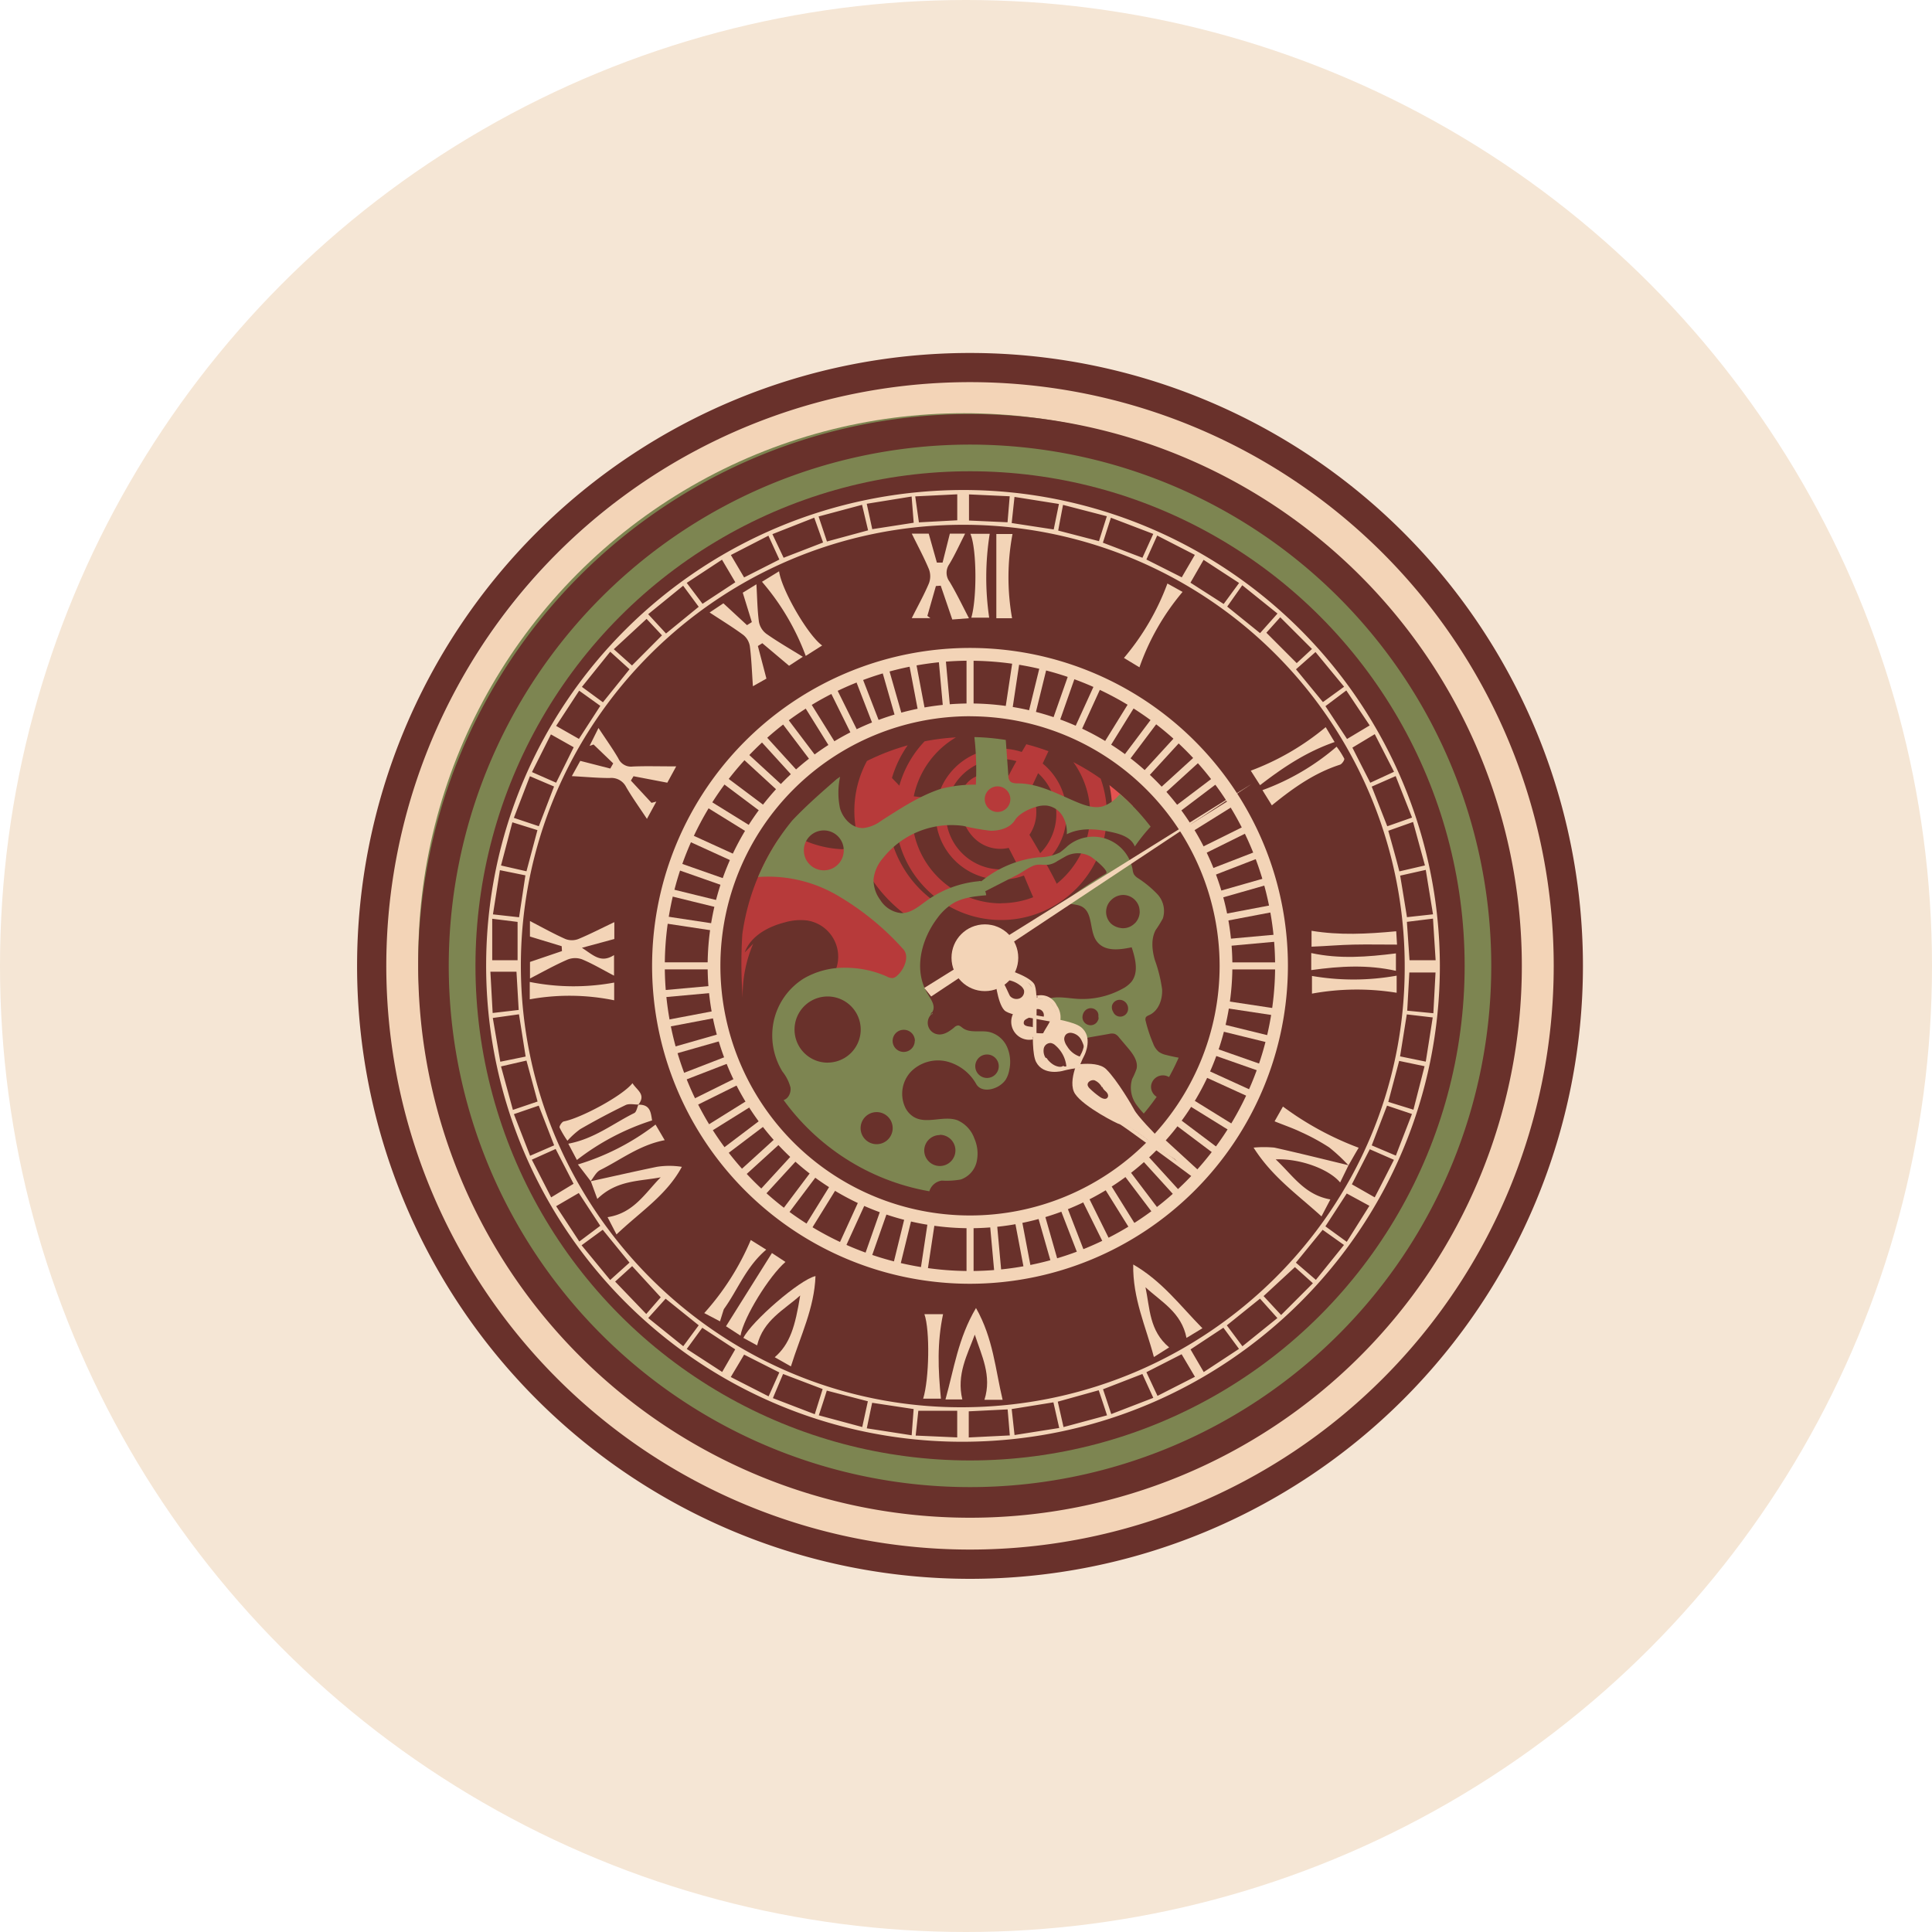
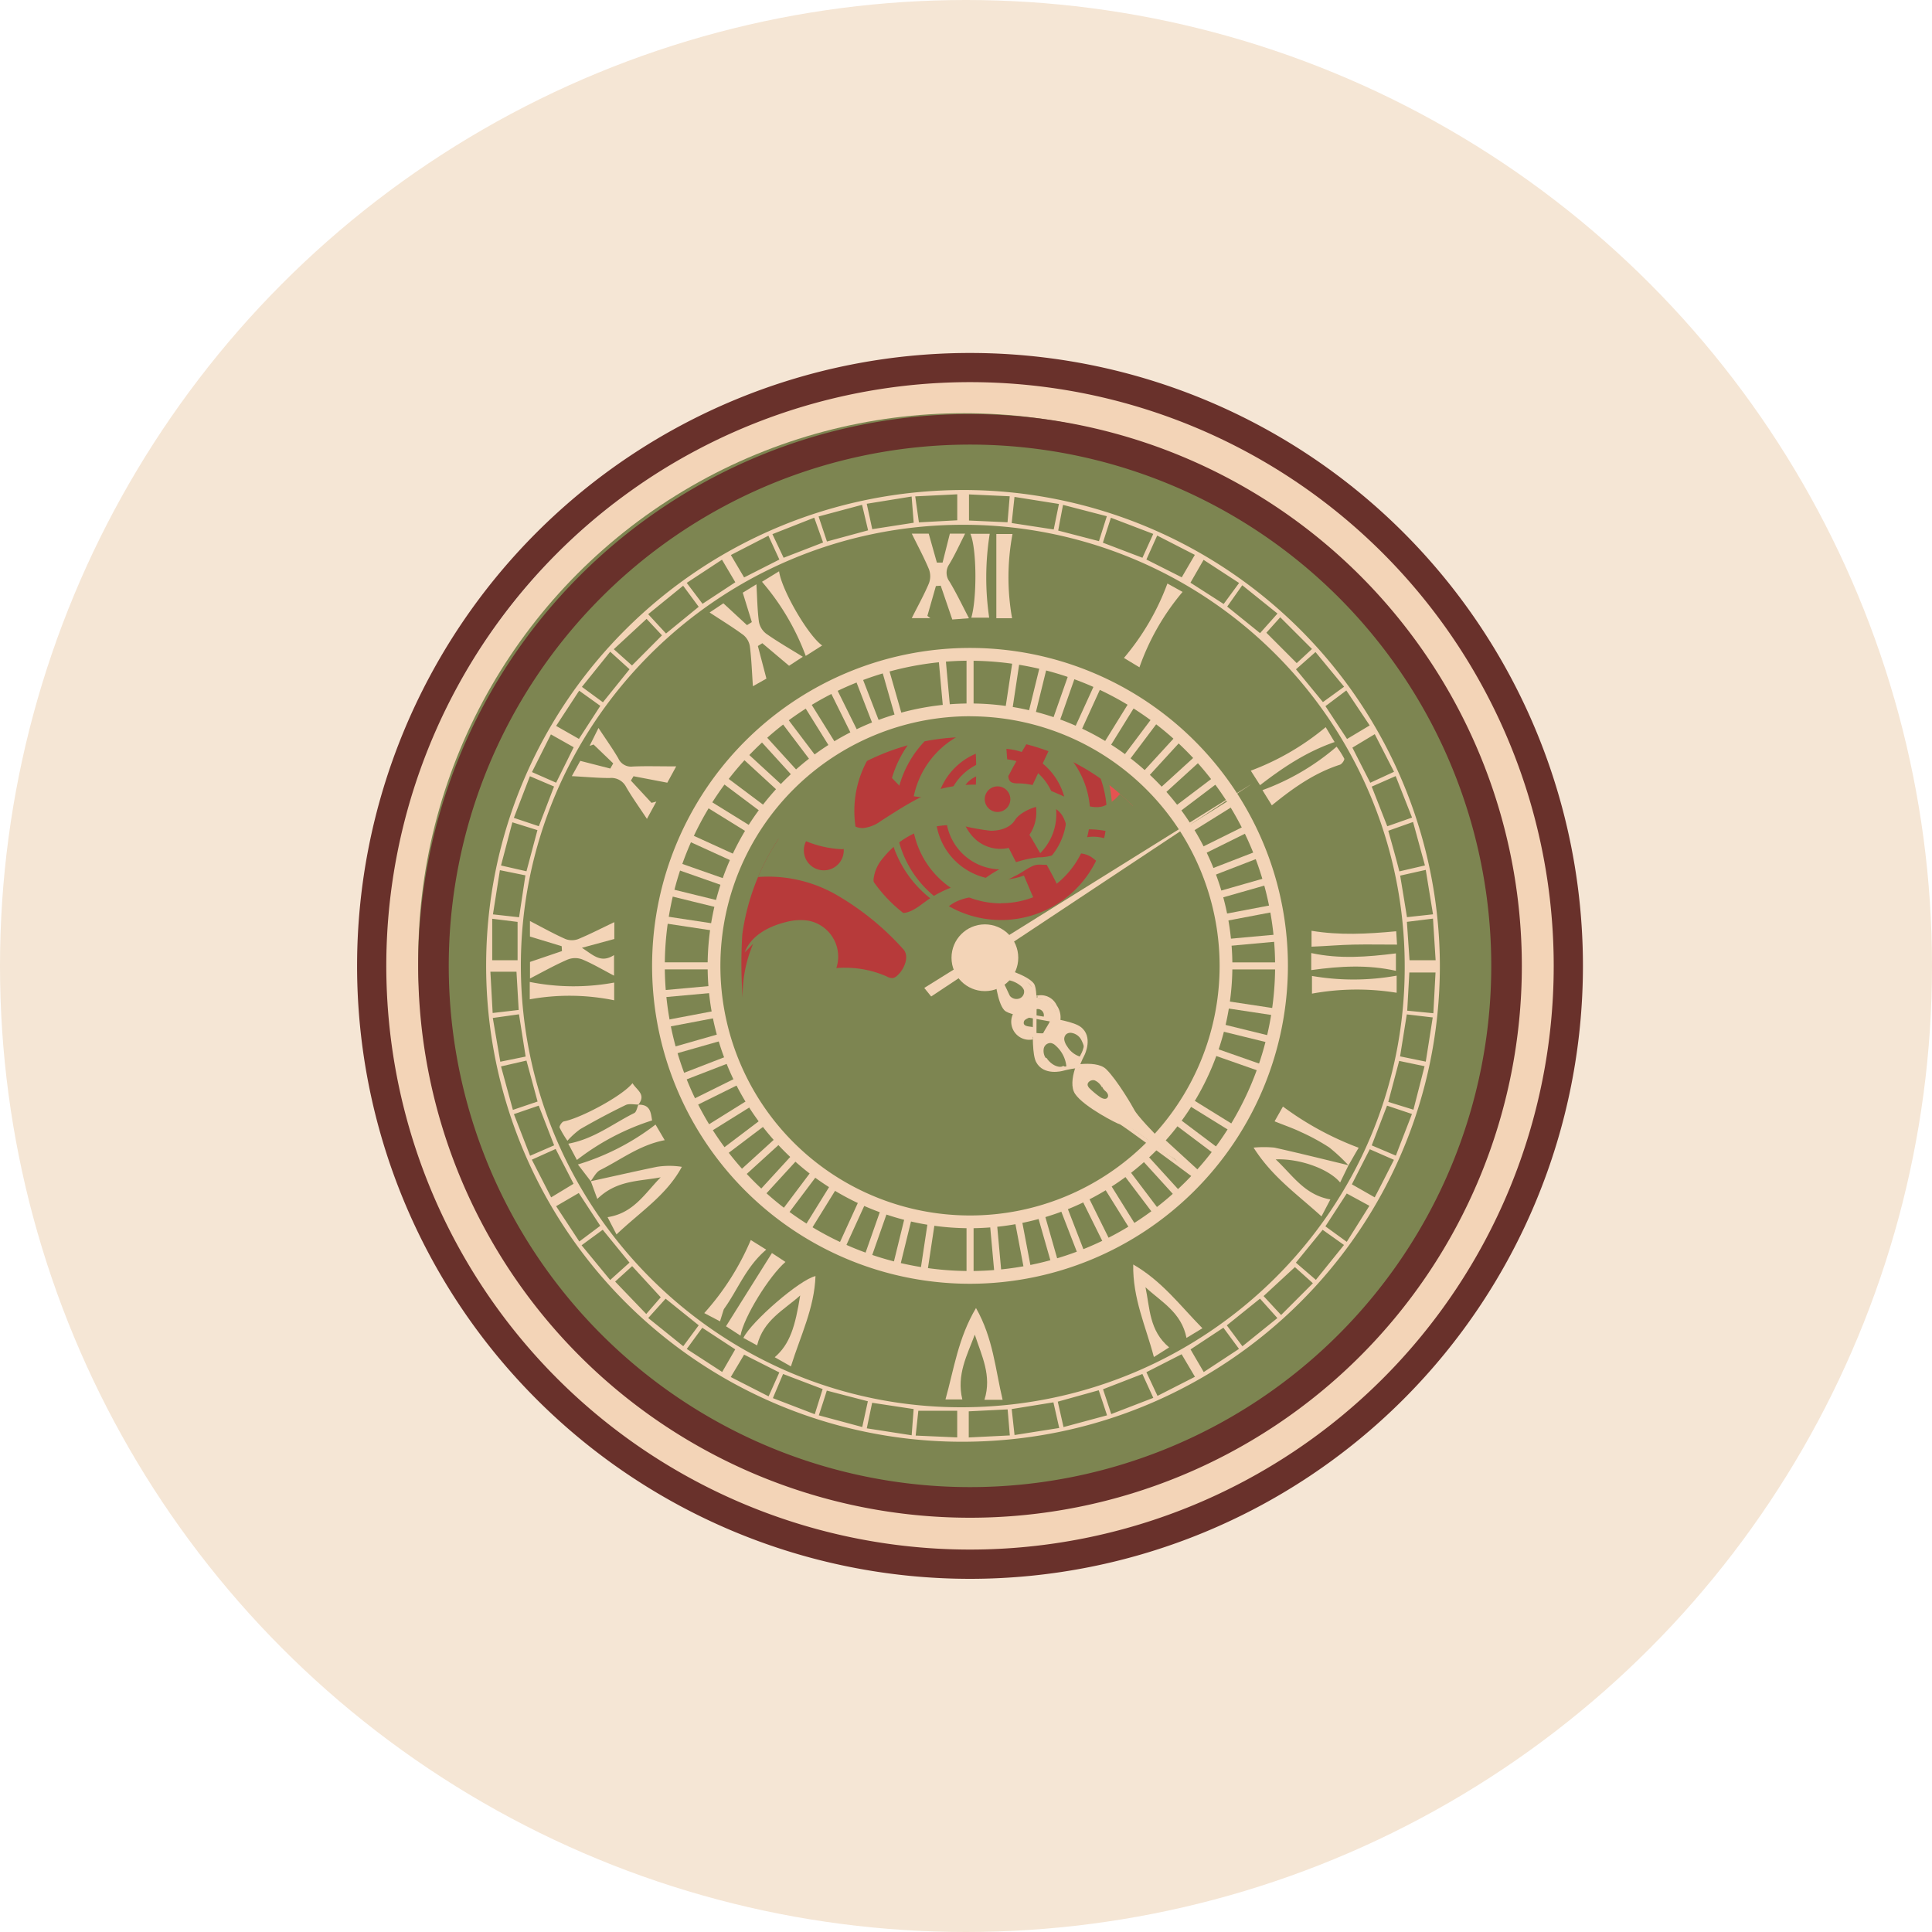
<svg xmlns="http://www.w3.org/2000/svg" viewBox="0 0 400 400">
  <defs>
    <style>.cls-1{fill:none;}.cls-2{fill:#f5e6d5;}.cls-3{fill:#b67038;}.cls-4{fill:#f3d4b7;}.cls-5{fill:#7d8551;}.cls-6{fill:#69312b;}.cls-7{clip-path:url(#clip-path);}.cls-8{fill:#b73a3a;}.cls-9{fill:#e55351;}</style>
    <clipPath id="clip-path">
      <circle class="cls-1" cx="200.62" cy="199.97" r="47.38" />
    </clipPath>
  </defs>
  <g id="Слой_2" data-name="Слой 2">
    <circle class="cls-2" cx="200" cy="200" r="200" />
    <path class="cls-3" d="M153.33,98.69l-5.75-11.36a197.08,197.08,0,0,1,59.48-8.5l-.32,9.41,5.77,0,1.86-7.87a2.48,2.48,0,0,1,3.51-2.25l15.33,2.51A3.92,3.92,0,0,1,236,82a3.87,3.87,0,0,1,.24,2.67L235,93c-21.94-.44-44.24-9.81-65.22-3.39-13.95,4.27-25.15,15-39,19.55-1.69-1.81-3.45-3.78-3.82-6.23s1.4-5.37,3.87-5.18a20.67,20.67,0,0,0,9.48,9.69" />
    <circle class="cls-4" cx="202.42" cy="201.38" r="122.92" />
    <path class="cls-4" d="M77.74,221.21c.2,1.59.63,3.46,2.11,4.08s3.32-.55,5-1.15a7.26,7.26,0,0,1,7,1.2,7.89,7.89,0,0,1,1.45,9.9,9.06,9.06,0,0,1-9.5,3.79,6.11,6.11,0,0,0,2.14,5.43,28.59,28.59,0,0,1,10.73-5.56,130.83,130.83,0,0,0,13.16,23,62.58,62.58,0,0,0-11,10.19l34,31.43a27.35,27.35,0,0,1,3.69-10.19c-17.62-20.12-35.77-41.2-42.74-67-3-11.23-3.29-22.66-4.6-34.12-1,2.84-.63,6-3.22,7.91-1.68,1.21-4.2.34-5.92,1.31C74.44,204.57,77.08,215.72,77.74,221.21Z" />
    <path class="cls-4" d="M153.33,98.69l-5.75-11.36a197.08,197.08,0,0,1,59.48-8.5l-.32,9.41,5.77,0,1.86-7.87a2.48,2.48,0,0,1,3.51-2.25l15.33,2.51A3.92,3.92,0,0,1,236,82a3.87,3.87,0,0,1,.24,2.67L235,93c-21.94-.44-44.24-9.81-65.22-3.39-13.95,4.27-25.15,15-39,19.55-1.69-1.81-3.45-3.78-3.82-6.23s1.4-5.37,3.87-5.18a20.67,20.67,0,0,0,9.48,9.69" />
    <path class="cls-4" d="M270.43,300.46,265.67,294a2.3,2.3,0,0,1,.59-3.94l8.83-6.46a2.78,2.78,0,0,1,1.62-.7c.91.05,1.49.95,1.92,1.74l4.17,7.69a17.22,17.22,0,0,0,6.71-6.83l-8-9,7.49-6.63q3.18,5.42,6,11a184.81,184.81,0,0,0,23.64-45.49l-10.35-5a23.72,23.72,0,0,0,2.46-9.21l10.43,3.39a388.07,388.07,0,0,0,2.65-39.45l-11.69.67A81.33,81.33,0,0,1,308,170.21l8.29.51a4.42,4.42,0,0,0,3.21-.63c1.48-1.28.46-4-1.35-4.72s-3.87-.19-5.73.42-3.87,1.26-5.74.68l-1.88-6.31L314,158c1.18-.27,2.52-.52,3.54.14a4.29,4.29,0,0,1,1.5,2.3c2.94,8.14,2.84,17,3.76,25.61.8,7.51,2.41,14.95,2.48,22.5.08,8.72-1.9,17.32-4.31,25.69-5.38,18.74-13.38,37.48-27.82,50.58-11.46,10.4-26.13,16.48-38.87,25.27l-4.65-8.59,6-4.39,6,11.09" />
    <circle class="cls-5" cx="199.6" cy="198.56" r="113.01" />
    <path class="cls-6" d="M200.84,73.08A126.9,126.9,0,1,0,327.73,200,126.89,126.89,0,0,0,200.84,73.08Zm0,247.74A120.85,120.85,0,1,1,321.68,200,120.84,120.84,0,0,1,200.84,320.82Z" />
    <path class="cls-6" d="M200.84,85.73A114.25,114.25,0,1,0,315.08,200,114.25,114.25,0,0,0,200.84,85.73Zm0,222.16A107.92,107.92,0,1,1,308.75,200,107.91,107.91,0,0,1,200.84,307.89Z" />
-     <circle class="cls-6" cx="200.84" cy="199.97" r="102.4" />
    <path class="cls-4" d="M200.84,265.79A65.82,65.82,0,1,1,266.65,200,65.9,65.9,0,0,1,200.84,265.79Zm0-129A63.18,63.18,0,1,0,264,200,63.25,63.25,0,0,0,200.84,136.8Z" />
    <path class="cls-4" d="M200.84,254.29A54.32,54.32,0,1,1,255.15,200,54.38,54.38,0,0,1,200.84,254.29Zm0-106A51.68,51.68,0,1,0,252.51,200,51.73,51.73,0,0,0,200.84,148.3Z" />
    <path class="cls-4" d="M298.11,199.92c0,54.49-44.15,98.54-98.88,98.58a98.54,98.54,0,0,1-98.58-98.58c0-54.49,44.23-98.5,99-98.47A98.69,98.69,0,0,1,298.11,199.92Zm-98.87,91.44c50.63-.14,91.63-40.94,91.59-91.13a91.39,91.39,0,0,0-91.6-91.58c-50.61.12-91.57,41.18-91.39,91.59S149.13,291.5,199.24,291.36Zm10.22.37.59,5.38,9.25-1.46-1.2-5.31Zm-78.58-29.59-3.52,3.2,6.44,6.71,3-3.46Zm156.55-34,5.21,1.61c.8-3.15,1.54-6,2.3-9l-5.26-1.1Zm-26.56,40.73L254,274.4l3.23,4.33,7.24-5.84ZM284,237.14l5,2.12c1.14-3,2.2-5.68,3.33-8.62l-5.16-1.73Zm0-74.28,3.22,8.21,5.13-1.8-3.39-8.59Zm12.69,26.44c-.53-3.23-1-6.11-1.5-9.2l-5.3,1.19c.5,3,.94,5.69,1.41,8.6ZM268.3,261.42l4.14,3.56,5.82-7.22-4.42-3.14ZM238.77,110.54,230,107.19l-1.66,5.17,8.19,3.12Zm-101.71,21-3.19-3.41-6.79,6.28,3.77,3.37Zm127.43-4.51-7.29-5.86-3.12,4.42,6.8,5.49Zm-35.29,166c-.65-2-1.18-3.58-1.72-5.19L219,290.2l1.19,5.26Zm-59.68,0,9,2.42,1.16-5.33-8.5-2.21C170.62,289.7,170.14,291.18,169.52,293.05Zm98.8-154.46,5.58,6.79,4.38-3.18L272.36,135ZM108.83,218.75,107.45,210l-5.42.76,1.55,9.06Zm5.9,18.38-3.19-8.22-5.14,1.76c1.16,3,2.23,5.72,3.35,8.62Zm113.64,50.5c.58,1.74,1.1,3.32,1.7,5.14l8.71-3.36c-.81-1.77-1.52-3.31-2.26-4.94Zm-83.71-162-3.22-4.36-7.24,5.89,3.69,4Zm44.5,166.1-8.59-1.3c-.38,1.79-.71,3.36-1.11,5.29l9.29,1.44ZM109,180.39l2.27-8.52-5.19-1.62-2.35,8.94Zm35.66,94-6.85-5.51-3.6,4,7.25,5.84Zm-35.88-93.16-5.28-1.07-1.44,9.15,5.41.6Zm11.63,76.59,5.92,7.19,4-3.6-5.54-6.8Zm50.8-145.71,8.52-2.31-1.25-5.28-9,2.41Zm46.95-2.49,1.08-5.28-9.2-1.46-.58,5.41ZM111.3,228.06,109,219.58l-5.27,1.21,2.46,9Zm178.42-47.65,5.3-1.23-2.46-9L287.43,172C288.23,174.89,289,177.55,289.72,180.41ZM170.41,112.32l-1.83-5.14-8.66,3.41,2.32,4.89ZM124.83,145.4l5.51-6.84-4-3.63-5.86,7.28Zm104.33-38.52-9.07-2.35c-.38,2-.69,3.6-1,5.32l8.44,2.19C228.08,110.27,228.57,108.74,229.16,106.88Zm-117.6,64.18,3.15-8.22-5-2.13-3.32,8.62ZM168.69,292.8l1.63-5.21-8.19-3.12c-.73,1.71-1.38,3.25-2.11,5Zm20.05-190-9.29,1.5c.42,1.92.76,3.49,1.14,5.26l8.58-1.33Zm106.45,117c.5-3.15.95-6,1.44-9.15l-5.37-.63c-.48,3-.91,5.72-1.39,8.69Zm-23.37,45.88-3.72-3.34-6.49,6,3.63,3.92ZM262.19,131l6.28,6.29c.77-.71,1.91-1.76,3.16-2.93l-6.57-6.56Zm-72.7-28.23c.3,2.16.53,3.74.76,5.38l7.94-.43v-5.38Zm47.86,13.07,7.32,3.69c.93-1.61,1.75-3,2.71-4.65l-7.8-4ZM288.6,240.13l-5-2.19c-1.26,2.45-2.44,4.78-3.71,7.26l4.73,2.7C286,245.27,287.21,242.86,288.6,240.13ZM280,154.79c1.26,2.49,2.44,4.8,3.7,7.27l4.92-2.27L284.63,152ZM198.18,297.6v-5.51h-8.05c-.17,1.61-.34,3.19-.55,5.13ZM119.83,247l-4.69,2.73,4.8,7.31,4.34-3.25Zm88.79,44.8-8.05.4v5.41l8.5-.42C208.91,295.2,208.78,293.66,208.62,291.81ZM256.54,120.7l-7.35-4.79-2.72,4.73,6.88,4.41Zm-7.32,163.37,7.3-4.8-3.23-4.38-6.8,4.49C247.42,281,248.25,282.39,249.22,284.07Zm-97-4.7-6.82-4.47c-1.07,1.45-2.06,2.81-3.21,4.39l7.33,4.76ZM278.89,153l4.69-2.81-4.84-7.24-4.32,3.25Zm-.06,104.11,4.69-7.46-4.69-2.55c-1.54,2.37-2.95,4.55-4.42,6.8ZM154.06,119.55l7.3-3.7-2.27-4.94-7.77,4Zm-1.82,1-2.76-4.67-7.3,4.8,3.27,4.33Zm95.16,164.5-2.76-4.67-7.29,3.72c.81,1.73,1.52,3.25,2.3,4.9Zm-133.34-133-3.92,7.8,5,2.2c1.29-2.6,2.44-4.91,3.64-7.34Zm94.54-43.92.45-5.38-8.43-.39v5.41ZM119.91,143l-4.77,7.29,4.72,2.69,4.43-6.84Zm-18,47.22v8.59h5.25v-7.94Zm194.85,19.56c.17-3.12.31-5.79.45-8.44h-5.42c-.15,2.74-.29,5.25-.44,7.91ZM151.3,285.1l7.83,4c.79-1.75,1.47-3.28,2.22-4.95l-7.29-3.69C153.16,282,152.34,283.35,151.3,285.1Zm-43.91-76-.46-7.92h-5.4l.47,8.55Zm2.72,31,4,7.8,4.64-2.81c-1.27-2.48-2.47-4.8-3.71-7.21ZM297.23,198.8c-.18-2.9-.36-5.63-.54-8.61l-5.41.67c.2,2.83.37,5.4.55,7.94Z" />
    <path class="cls-4" d="M116.29,195.9l-6.57-2v-3.21c2.59,1.34,4.93,2.65,7.36,3.73a3.78,3.78,0,0,0,2.65,0c2.41-1,4.74-2.21,7.46-3.5v3.49l-6.71,1.82c2.4,1.54,3.91,3.26,6.65,1.51V202c-2.41-1.26-4.45-2.48-6.62-3.38a4.2,4.2,0,0,0-3,.05c-2.54,1.1-5,2.47-7.78,3.92v-3.43l6.62-2.25Z" />
    <path class="cls-4" d="M140,158.67l-1.84,3.38-7-1.34-.54.9,4.27,4.61,1-.26-1.95,3.58c-1.67-2.53-3.1-4.51-4.31-6.61a3.42,3.42,0,0,0-3.41-1.85c-2.44,0-4.87-.23-7.83-.39l1.75-3.16,6.21,1.59.61-1.07-4.07-3.91-.82.28,1.84-3.7c1.58,2.4,2.94,4.29,4.11,6.3a2.88,2.88,0,0,0,3,1.68C133.64,158.58,136.41,158.67,140,158.67Z" />
    <path class="cls-4" d="M156.91,133.75c.54,2.07,1.09,4.15,1.77,6.75l-2.8,1.58c-.21-3.09-.3-5.7-.63-8.28a3.79,3.79,0,0,0-1.33-2.32c-2.1-1.56-4.34-2.92-7-4.67l2.85-1.9,4.89,4.52,1-.63-1.88-6.09,2.83-1.74c.17,2.93.19,5.38.52,7.78a4,4,0,0,0,1.52,2.46c2.27,1.6,4.69,3,7.57,4.77l-2.85,1.86-5.54-4.67Z" />
    <path class="cls-4" d="M196.66,110.48h3.16c-1.19,2.33-2.12,4.42-3.3,6.36a3.08,3.08,0,0,0,.09,3.61c1.38,2.31,2.55,4.74,4,7.55l-3.45.26-2.39-7-1,.07L192,127.52l.63.46h-3.86c1.28-2.56,2.56-4.84,3.56-7.22a4.14,4.14,0,0,0,0-2.9c-1-2.4-2.24-4.7-3.56-7.38h3.51l1.69,6,1.18,0Z" />
    <path class="cls-4" d="M279.18,241.29l-1.72,3.53c-2.36-2.84-8.45-5-13.34-4.78,3.53,3.29,5.95,7.34,11.32,8.29l-1.84,3.51c-5-4.56-10.21-8.16-14.06-14.24a23,23,0,0,1,4.31,0c5.13,1.14,10.24,2.42,15.35,3.65Z" />
    <path class="cls-4" d="M168.84,264.2c-.24,6.64-3.09,12.3-5.09,18.7L160.4,281c3.16-2.74,4.23-6.34,5.27-12.79-3.34,3-7.63,5.09-8.92,10.34L153.91,277C155.53,273.66,165.61,264.89,168.84,264.2Z" />
    <path class="cls-4" d="M122.22,244.58c4.59-1,9.16-2.05,13.77-3a16.61,16.61,0,0,1,5.18,0c-3.19,5.92-8.68,9.35-13.53,14L125.79,252c5.42-.82,7.78-5,11-8.25-4.38.85-9.09.53-13.12,4.48l-1.36-3.7Z" />
    <path class="cls-4" d="M199.24,289.74h-3.49c1.77-6.32,2.61-12.67,6.32-18.93,3.57,6.29,4,12.7,5.51,19h-3.76c1.58-5-.6-9.15-2-13.49C200.26,280.55,198,284.57,199.24,289.74Z" />
    <path class="cls-4" d="M237.16,266.51c.92,4.33.76,9,4.9,12.45l-3.16,2c-1.67-6.37-4.4-12.08-4.28-19.16,6,3.46,9.73,8.54,14.33,13.2l-3.3,2C244.62,271.71,240.42,269.54,237.16,266.51Z" />
    <path class="cls-4" d="M200.91,110.52h4a57.4,57.4,0,0,0-.11,17.36H201.1C202.28,123.89,202.24,113.6,200.91,110.52Z" />
-     <path class="cls-4" d="M194.81,289.58h-3.68c1.26-4.08,1.43-14.17.26-17.49h3.86C194,278,194.21,283.52,194.81,289.58Z" />
    <path class="cls-4" d="M271.54,196v-3.29c5.8.95,11.41.67,17.53.1l.17,2.76c-3.21,0-6.09-.06-9,0S274.64,195.88,271.54,196Z" />
    <path class="cls-4" d="M289.16,202v3.54a51.64,51.64,0,0,0-17.53.18v-3.66A50.6,50.6,0,0,0,289.16,202Z" />
    <path class="cls-4" d="M274.47,150.55c.55.9,1.18,2,1.85,3.08-5.76,2-10.5,5.12-15.44,8.93l-1.92-3A53.29,53.29,0,0,0,274.47,150.55Z" />
    <path class="cls-4" d="M263.32,166.74c-.6-1-1.25-2-1.94-3.15a49.15,49.15,0,0,0,15.35-9,17.37,17.37,0,0,1,1.58,2.47c.12.25-.47,1.13-.88,1.26C272.23,160,267.91,163,263.32,166.74Z" />
    <path class="cls-4" d="M279.2,241.29a36.18,36.18,0,0,0-4-3.73,43.72,43.72,0,0,0-5.87-3.19c-1.64-.79-3.38-1.38-5.44-2.21l1.73-3.06a63.84,63.84,0,0,0,15.68,8.53c-.6,1-1.36,2.33-2.11,3.65Z" />
-     <path class="cls-4" d="M153.31,276.53l-3-1.94c3.25-5.16,6.28-10,9.51-15.16l2.8,1.84C159.24,264.2,154,272.67,153.31,276.53Z" />
+     <path class="cls-4" d="M153.31,276.53l-3-1.94c3.25-5.16,6.28-10,9.51-15.16l2.8,1.84C159.24,264.2,154,272.67,153.31,276.53" />
    <path class="cls-4" d="M132.13,228.72c2.58-.1,2.61,1.73,2.88,3.25a50.26,50.26,0,0,0-15.57,8.19l-1.78-3.37c5.37-1,9.28-4.18,13.65-6.34.47-.23.59-1.15.87-1.76Z" />
    <path class="cls-4" d="M161.3,118.28c.53,3.88,6,13.3,8.92,15.36l-3.4,2.16a50.18,50.18,0,0,0-9.06-15.35Z" />
    <path class="cls-4" d="M145.81,271.86a54.11,54.11,0,0,0,9.63-15.13l3.2,2c-4.18,3.54-5.88,8.29-8.72,12.24a1,1,0,0,0-.11.23c-.25.79-.49,1.58-.74,2.37Z" />
    <path class="cls-4" d="M235.91,138.16l-3.21-1.94a51.29,51.29,0,0,0,9-15.41l3.14,1.74A49.63,49.63,0,0,0,235.91,138.16Z" />
    <path class="cls-4" d="M122.29,244.53l-2.64-3.44a49.94,49.94,0,0,0,16.07-8.26l1.9,3.23c-5.22,1-9.08,4.06-13.35,6.18-.85.43-1.36,1.53-2,2.33Z" />
    <path class="cls-4" d="M132.18,228.69c-.89,0-1.92-.25-2.65.1-3.2,1.55-6.33,3.22-9.42,5a17.13,17.13,0,0,0-2.63,2.39,19.41,19.41,0,0,1-1.62-2.73c-.11-.28.48-1.19.86-1.27,3.53-.68,12.13-5.27,14.23-7.92.91,1.48,2.9,2.33,1.19,4.48Z" />
    <path class="cls-4" d="M271.48,200.85v-3.53c5.88,1.27,11.56.81,17.53.07V201C283.22,199.7,277.56,200,271.48,200.85Z" />
    <path class="cls-4" d="M127.16,203.43v3.67a46.08,46.08,0,0,0-17.48-.2v-3.6A46.25,46.25,0,0,0,127.16,203.43Z" />
    <path class="cls-4" d="M209.54,128h-3.26V110.56h3.35A48.41,48.41,0,0,0,209.54,128Z" />
    <rect class="cls-4" x="200.11" y="135.48" width="1.46" height="11.5" />
    <rect class="cls-4" x="200.11" y="252.97" width="1.46" height="11.5" />
    <rect class="cls-4" x="258.85" y="194.22" width="1.46" height="11.5" transform="translate(459.55 -59.6) rotate(90)" />
    <rect class="cls-4" x="141.36" y="194.22" width="1.46" height="11.5" transform="translate(342.07 57.88) rotate(90)" />
    <rect class="cls-4" x="194.79" y="135.72" width="1.46" height="11.5" transform="translate(-12 18.27) rotate(-5.19)" />
    <rect class="cls-4" x="205.42" y="252.73" width="1.46" height="11.5" transform="translate(-22.54 19.71) rotate(-5.19)" />
    <rect class="cls-4" x="253.59" y="193.93" width="11.5" height="1.46" transform="translate(-16.55 24.26) rotate(-5.19)" />
    <rect class="cls-4" x="136.58" y="204.56" width="11.5" height="1.46" transform="translate(-17.99 13.72) rotate(-5.19)" />
-     <rect class="cls-4" x="189.15" y="136.51" width="1.46" height="11.5" transform="translate(-23.21 37.93) rotate(-10.75)" />
    <rect class="cls-4" x="211.07" y="251.93" width="1.46" height="11.5" transform="translate(-44.36 44.05) rotate(-10.75)" />
    <rect class="cls-4" x="252.8" y="188.28" width="11.5" height="1.46" transform="translate(-30.73 51.56) rotate(-10.75)" />
    <rect class="cls-4" x="137.37" y="210.21" width="11.5" height="1.46" transform="translate(-36.85 30.41) rotate(-10.75)" />
    <rect class="cls-4" x="183.97" y="137.74" width="1.46" height="11.5" transform="translate(-32.31 56.26) rotate(-15.94)" />
    <rect class="cls-4" x="216.24" y="250.71" width="1.46" height="11.5" transform="translate(-62.1 69.47) rotate(-15.94)" />
    <rect class="cls-4" x="251.57" y="183.11" width="11.5" height="1.46" transform="translate(-40.6 77.76) rotate(-15.94)" />
    <rect class="cls-4" x="138.6" y="215.38" width="11.5" height="1.46" transform="translate(-53.81 47.97) rotate(-15.94)" />
    <rect class="cls-4" x="178.9" y="139.44" width="1.46" height="11.5" transform="translate(-40.3 74.64) rotate(-21.16)" />
    <rect class="cls-4" x="221.31" y="249" width="1.46" height="11.5" transform="translate(-77 97.34) rotate(-21.16)" />
    <rect class="cls-4" x="249.87" y="178.04" width="11.5" height="1.46" transform="translate(-47.3 104.34) rotate(-21.16)" />
    <rect class="cls-4" x="140.3" y="220.45" width="11.5" height="1.46" transform="translate(-70 67.64) rotate(-21.16)" />
    <rect class="cls-4" x="174.03" y="141.59" width="1.46" height="11.5" transform="translate(-47.24 92.89) rotate(-26.35)" />
    <rect class="cls-4" x="226.18" y="246.86" width="1.46" height="11.5" transform="translate(-88.55 126.98) rotate(-26.35)" />
    <rect class="cls-4" x="247.72" y="173.17" width="11.5" height="1.46" transform="translate(-50.85 130.59) rotate(-26.35)" />
    <rect class="cls-4" x="142.45" y="225.32" width="11.5" height="1.46" transform="translate(-84.94 89.28) rotate(-26.35)" />
    <rect class="cls-4" x="169.05" y="144.36" width="1.46" height="11.5" transform="translate(-53.69 112.45) rotate(-31.92)" />
    <rect class="cls-4" x="231.16" y="244.08" width="1.46" height="11.5" transform="translate(-97.03 160.37) rotate(-31.92)" />
    <rect class="cls-4" x="244.95" y="168.19" width="11.5" height="1.46" transform="translate(-51.4 158.08) rotate(-31.92)" />
    <rect class="cls-4" x="145.22" y="230.3" width="11.5" height="1.46" transform="translate(-99.32 114.75) rotate(-31.92)" />
    <rect class="cls-4" x="164.67" y="147.38" width="1.46" height="11.5" transform="translate(-58.89 130.79) rotate(-37.11)" />
    <rect class="cls-4" x="235.55" y="241.07" width="1.46" height="11.5" transform="translate(-101.07 192.53) rotate(-37.11)" />
    <rect class="cls-4" x="241.93" y="163.81" width="11.5" height="1.46" transform="translate(-49.11 182.75) rotate(-37.11)" />
    <rect class="cls-4" x="148.24" y="234.69" width="11.5" height="1.46" transform="translate(-110.85 140.57) rotate(-37.11)" />
    <rect class="cls-4" x="160.57" y="150.78" width="1.46" height="11.5" transform="translate(-63.35 149.35) rotate(-42.31)" />
    <rect class="cls-4" x="239.65" y="237.66" width="1.46" height="11.5" transform="translate(-101.24 225.21) rotate(-42.31)" />
    <rect class="cls-4" x="238.53" y="159.7" width="11.5" height="1.46" transform="translate(-44.36 206.22) rotate(-42.31)" />
    <rect class="cls-4" x="151.64" y="238.79" width="11.5" height="1.46" transform="translate(-120.23 168.34) rotate(-42.31)" />
    <rect class="cls-4" x="156.8" y="154.54" width="1.46" height="11.5" transform="matrix(0.68, -0.74, 0.74, 0.68, -67.07, 168.14)" />
    <rect class="cls-4" x="243.42" y="233.91" width="1.46" height="11.5" transform="translate(-97.49 257.75) rotate(-47.5)" />
    <rect class="cls-4" x="234.77" y="155.94" width="11.5" height="1.46" transform="translate(-37.48 228.15) rotate(-47.5)" />
    <rect class="cls-4" x="155.4" y="242.56" width="11.5" height="1.46" transform="translate(-127.09 197.74) rotate(-47.5)" />
    <rect class="cls-4" x="153.15" y="158.92" width="1.46" height="11.5" transform="matrix(0.6, -0.8, 0.8, 0.6, -70.21, 188.72)" />
    <rect class="cls-4" x="247.06" y="229.52" width="1.46" height="11.5" transform="translate(-89.17 291.95) rotate(-53.06)" />
    <rect class="cls-4" x="230.38" y="152.29" width="11.5" height="1.46" transform="translate(-28.07 249.81) rotate(-53.06)" />
    <rect class="cls-4" x="159.78" y="246.2" width="11.5" height="1.46" transform="translate(-131.31 230.86) rotate(-53.06)" />
    <rect class="cls-4" x="150.15" y="163.32" width="1.46" height="11.5" transform="translate(-72.28 208.42) rotate(-58.25)" />
    <rect class="cls-4" x="250.06" y="225.13" width="1.46" height="11.5" transform="translate(-77.5 322.67) rotate(-58.25)" />
    <rect class="cls-4" x="225.99" y="149.29" width="11.5" height="1.46" transform="translate(-17.76 268.16) rotate(-58.25)" />
    <rect class="cls-4" x="164.18" y="249.2" width="11.5" height="1.46" transform="translate(-132.02 262.93) rotate(-58.25)" />
    <rect class="cls-4" x="146.67" y="169.83" width="1.46" height="11.5" transform="translate(-73.54 236.76) rotate(-65.47)" />
-     <rect class="cls-4" x="253.55" y="218.61" width="1.46" height="11.5" transform="translate(-55.42 362.52) rotate(-65.47)" />
    <rect class="cls-4" x="219.48" y="145.81" width="11.5" height="1.46" transform="translate(-1.6 290.58) rotate(-65.47)" />
    <rect class="cls-4" x="170.69" y="252.68" width="11.5" height="1.46" transform="translate(-127.36 308.7) rotate(-65.47)" />
    <rect class="cls-4" x="144.68" y="174.77" width="1.46" height="11.5" transform="matrix(0.33, -0.94, 0.94, 0.33, -73.08, 257.92)" />
    <rect class="cls-4" x="255.53" y="213.68" width="1.46" height="11.5" transform="translate(-35.66 388.55) rotate(-70.66)" />
    <rect class="cls-4" x="214.54" y="143.82" width="11.5" height="1.46" transform="translate(10.94 304.53) rotate(-70.66)" />
    <rect class="cls-4" x="175.63" y="254.67" width="11.5" height="1.46" transform="translate(-119.68 341.94) rotate(-70.66)" />
    <rect class="cls-4" x="143.05" y="180.23" width="1.46" height="11.5" transform="translate(-71.09 281.33) rotate(-76.22)" />
    <rect class="cls-4" x="257.16" y="208.21" width="1.46" height="11.5" transform="translate(-11.35 413.47) rotate(-76.22)" />
    <rect class="cls-4" x="209.08" y="142.19" width="11.5" height="1.46" transform="translate(24.85 317.52) rotate(-76.22)" />
    <rect class="cls-4" x="181.09" y="256.3" width="11.5" height="1.46" transform="translate(-107.29 377.27) rotate(-76.22)" />
    <rect class="cls-4" x="142.02" y="185.45" width="1.46" height="11.5" transform="translate(-67.62 303.79) rotate(-81.41)" />
    <rect class="cls-4" x="258.19" y="203" width="1.46" height="11.5" transform="translate(13.84 433.59) rotate(-81.41)" />
    <rect class="cls-4" x="203.86" y="141.16" width="11.5" height="1.46" transform="translate(38.01 327.96) rotate(-81.41)" />
    <rect class="cls-4" x="186.31" y="257.33" width="11.5" height="1.46" transform="translate(-91.79 409.42) rotate(-81.41)" />
    <g class="cls-7">
      <path class="cls-8" d="M207.27,146.7a21.89,21.89,0,1,0,21.89,21.89A21.89,21.89,0,0,0,207.27,146.7Zm0,40.33a18.45,18.45,0,1,1,18.44-18.44A18.44,18.44,0,0,1,207.27,187Z" />
      <path class="cls-8" d="M207.27,155a13.56,13.56,0,1,0,13.56,13.56A13.56,13.56,0,0,0,207.27,155Zm0,25a11.43,11.43,0,1,1,11.43-11.43A11.43,11.43,0,0,1,207.27,180Z" />
      <path class="cls-9" d="M174.38,202.77l0,0h-.19A2,2,0,0,1,174.38,202.77Z" />
      <path class="cls-8" d="M183.51,174.85c1.27-1.19,7.22-5.84,8.94-6.29a11.51,11.51,0,0,1,.26-3.36,38,38,0,0,1-4.39-.47c-.23,0-4.59-4.71-4.81-4.8-.16,1-2,7.14-2,8.18S183.35,173.83,183.51,174.85Z" />
      <path class="cls-8" d="M183.73,167.64a23.16,23.16,0,0,1,5.93-15.51,19.57,19.57,0,0,0-5.83,1.07,6.22,6.22,0,0,0-1.79.88,6.38,6.38,0,0,0-1.32,1.47,21.72,21.72,0,0,0-3.31,17.08,6.1,6.1,0,0,0-2.08,2.4,1.45,1.45,0,0,1-.49.67,1.27,1.27,0,0,1-.7.11,21.87,21.87,0,0,1-7.31-1.67c-1.38-.59-2.83-1.33-4.3-1a5.79,5.79,0,0,0-3.3,2.6,31.81,31.81,0,0,0-5.32,14.89,95.55,95.55,0,0,0-.14,16,26.92,26.92,0,0,1,2.17-11.24l-1.75,1.8c1.22-3.4,4.83-5.35,8.33-6.23a11.52,11.52,0,0,1,4.55-.39,7.58,7.58,0,0,1,5.53,11.15l1.73,1.1a12.42,12.42,0,0,1,6.43,1.53,30.45,30.45,0,0,1,6.48,5,5.63,5.63,0,0,1-.39-3.78c.36-1.91,1.15-3.71,1.59-5.61a7.53,7.53,0,0,0-.51-5.66,9.63,9.63,0,0,0-2.56-2.49l-7.12-5.42c-1.33-1-2.74-2.13-3.23-3.74-.71-2.31.75-4.73,2.45-6.45a30,30,0,0,0,11.88,14.47,16.45,16.45,0,0,1,4.47-3.79A23.22,23.22,0,0,1,183.73,167.64Z" />
      <path class="cls-9" d="M172.83,202.93a10.09,10.09,0,0,1,1.31-.19A2.81,2.81,0,0,0,172.83,202.93Z" />
      <path class="cls-9" d="M234.52,161.11c-.41-1.59-1.84-2.67-3.17-3.63a69.51,69.51,0,0,0-5.86-3.92,23.13,23.13,0,0,1,4.75,14.08c0,.32,0,.63,0,1,1.4-.52,2.82-1,4.26-1.37l.17-4A7,7,0,0,0,234.52,161.11Z" />
      <path class="cls-8" d="M202.51,160.6a9.55,9.55,0,0,1,6.31,0c.94-1.83,1.94-3.63,3-5.38.66-1.08,2.7-4.82,3.86-5.09s1.22,3.14,2.48,3.08L213.09,164l1.35-.39a3.86,3.86,0,0,0-1.64,1.85l.44-.68c.09-.24-.4-.18-.36.08s.31.36.52.48a3,3,0,0,1,1.15,2.5,8.2,8.2,0,0,1-1.42,5c.93,1.47,5.71,9.75,6.22,11.45a33.09,33.09,0,0,1-4.76,2.73c-.25.12-3.07-7.15-3.33-7.25s-.45-.4-.6-.68l-1.82-3.54a7.7,7.7,0,0,1-7.26-2.15C198.13,169.89,197.24,162.46,202.51,160.6Z" />
      <path class="cls-5" d="M193.09,209.71a1.68,1.68,0,0,0-.35.3C192.91,210.07,193.16,209.9,193.09,209.71Z" />
      <path class="cls-5" d="M234.84,160.66a26.86,26.86,0,0,1-3.32,4.12,7.51,7.51,0,0,1-3.12,2.14c-1.69.5-3.51-.07-5.15-.73-4-1.64-8-3.94-12.33-4-.69,0-1.52,0-1.91-.59a1.92,1.92,0,0,1-.24-1l-.6-8.25a4.3,4.3,0,0,0-3.19-.48,7.45,7.45,0,0,1-3.31.18,60.36,60.36,0,0,1,.37,10.41,26.93,26.93,0,0,0-7.5.94c-4.35,1.48-8.22,4.06-12.1,6.53a7.55,7.55,0,0,1-3.7,1.51c-2.26.08-4.18-1.89-4.82-4.06a15.71,15.71,0,0,1,.05-6.72c-7,6.1-14.41,12.4-17.93,21a28.37,28.37,0,0,1,17.15,3.62A56.58,56.58,0,0,1,187,196.51c1.38,1.47.22,4.23-1.32,5.55a1.85,1.85,0,0,1-.79.43,2.22,2.22,0,0,1-1.24-.3,21.26,21.26,0,0,0-8.61-1.83,16.62,16.62,0,0,0-8.6,2.21,13.88,13.88,0,0,0-6.22,8.72A14.32,14.32,0,0,0,162,221.86a9,9,0,0,1,1.66,3.27c.18,1.21-.6,2.69-1.83,2.67a3.43,3.43,0,0,0,.64,1.41A72.34,72.34,0,0,0,175.79,241a33.73,33.73,0,0,0,16.58,5.79,3.15,3.15,0,0,1,2.62-2.36,16.88,16.88,0,0,0,3.9-.22,5.08,5.08,0,0,0,3.28-3.53,7.71,7.71,0,0,0-.42-4.92,6.5,6.5,0,0,0-3.56-3.84c-2.86-1-6.31.87-8.94-.63a4.69,4.69,0,0,1-1.83-2,6.69,6.69,0,0,1,1.17-7.4,7.89,7.89,0,0,1,7.33-2.15,9.71,9.71,0,0,1,6.19,4.69c1.21,2.12,4.9,1.07,6.17-1a5.7,5.7,0,0,0,.67-1.85,7.75,7.75,0,0,0-.47-4.87,5.49,5.49,0,0,0-3.71-3.06c-1.82-.37-3.93.3-5.43-.8-.32-.23-.64-.55-1-.54a1.38,1.38,0,0,0-.8.43c-1,.82-2.18,1.62-3.44,1.4a2.41,2.41,0,0,1-1.32-4.08s-.06,0-.08,0,.05-.51.27-.43c1-1.54-.54-3-1.35-4.68-2.35-4.75-.74-10.67,2.47-14.89a11.71,11.71,0,0,1,3.17-3c2.05-1.24,4.53-1.49,6.92-1.71-.06-.7-.49-1.44-.55-2.13a.75.75,0,0,0-1-.77,22,22,0,0,0-10.74,4c-1.63,1.17-3.29,2.63-5.29,2.6a5.75,5.75,0,0,1-4.33-2.7,6.92,6.92,0,0,1-1.41-4.31,8,8,0,0,1,1.94-4.36A18.1,18.1,0,0,1,199.48,171a45.51,45.51,0,0,0,5.64,1c1.91,0,4-.58,5-2.19.89-1.39,2.94-2.37,4.54-2.8a5.41,5.41,0,0,1,2.15-.21,4.51,4.51,0,0,1,3.17,2.13,6.58,6.58,0,0,1,.89,3.79c2.81-1.41,6.06-1.13,9.13-.47,2,.42,4.21,1.11,4.95,3A37.57,37.57,0,0,1,241.5,168,75,75,0,0,0,234.84,160.66Zm-64.27,19.53a4.13,4.13,0,1,1,4.12-4.13A4.12,4.12,0,0,1,170.57,180.19Zm24,54.76a3.23,3.23,0,1,1-3.22,3.23A3.23,3.23,0,0,1,194.58,235Zm9.78-16.63a2.43,2.43,0,1,1-2.43,2.43A2.43,2.43,0,0,1,204.36,218.32Zm-33,1.69a6.85,6.85,0,1,1,6.85-6.85A6.85,6.85,0,0,1,171.38,220Zm10.16,16.88a3.32,3.32,0,1,1,3.31-3.32A3.32,3.32,0,0,1,181.54,236.89Zm7.88-21.39a2.29,2.29,0,1,1-2.29-2.29A2.29,2.29,0,0,1,189.42,215.5Zm17.14-47.39a2.65,2.65,0,1,1,2.65-2.65A2.65,2.65,0,0,1,206.56,168.11Z" />
      <path class="cls-5" d="M241.38,218.4a4,4,0,0,1-1.49-.65,4.17,4.17,0,0,1-1.16-1.74,29.27,29.27,0,0,1-1.52-4.58,1.13,1.13,0,0,1,0-.75c.13-.28.46-.4.75-.53,1.92-.88,2.75-3.23,2.64-5.33a29.78,29.78,0,0,0-1.52-6.12c-.56-2-.81-4.31.2-6.16a23.68,23.68,0,0,0,1.48-2.39,5.1,5.1,0,0,0-1.12-5,22.08,22.08,0,0,0-4.12-3.39,2.69,2.69,0,0,1-.77-.77,3.16,3.16,0,0,1-.26-1A8.28,8.28,0,0,0,221,175.19a16,16,0,0,1-1.57,1.31,10,10,0,0,1-4.45,1,22.56,22.56,0,0,0-11.85,5c.26.69.53,1.38.79,2.06l6.81-3.49c1-.54,2.2-1.43,3.24-1.84s1.92-.09,3.11-.2a4.52,4.52,0,0,0,1.86-.77l1.76-1a5.35,5.35,0,0,1,5.05.06c.37.17,4.07,3.05,3.21,3.55a76.89,76.89,0,0,0-8.65,5.87c1.14.61,2.61.35,3.74,1,2.33,1.34,1.42,5.11,3.08,7.22s4.66,1.69,7.17,1.17c.79,2.38,1.5,5.25-.09,7.19a6.18,6.18,0,0,1-1.86,1.42,17.26,17.26,0,0,1-9.31,2.06c-2.05-.13-4.17-.62-6.11,0,1.49,1.09,1.31,3.57,2.78,4.7,1.06.81,2.73.68,3.57,1.73.41.51.57,1.26,1.17,1.53a1.94,1.94,0,0,0,1.17,0l4-.7a2.29,2.29,0,0,1,1.19,0,2.23,2.23,0,0,1,.88.74l1.78,2.1c1.06,1.25,2.19,2.76,1.85,4.37a14.81,14.81,0,0,1-.91,2.1,6,6,0,0,0,.79,5.23,17.7,17.7,0,0,0,3.82,3.91,4.06,4.06,0,0,0,1.72,1,3.9,3.9,0,0,0,3-1.12,28.51,28.51,0,0,0,10-15.36C252.77,221,243.61,219,241.38,218.4Zm-14-7.31a1.65,1.65,0,0,1-2,1.12,1.67,1.67,0,0,1-1.26-1.44,2,2,0,0,1,.58-1.57,1.63,1.63,0,0,1,2.28,0,1.38,1.38,0,0,1,.42,1.22A1.66,1.66,0,0,1,227.42,211.09Zm4.54-.61a1.58,1.58,0,0,1-1.46-1,1.77,1.77,0,0,1-.22-1.31,1.64,1.64,0,0,1,2-1.11,1.82,1.82,0,0,1,1.32,1.87A1.63,1.63,0,0,1,232,210.48Zm3-19.3a3.4,3.4,0,0,1-2.42,1,3.06,3.06,0,0,1-.78-.11l-.07,0-.19-.06a3.63,3.63,0,0,1-1.5-.85,3.4,3.4,0,0,1,.09-4.81,3.6,3.6,0,0,1,2.56-1.06,3.47,3.47,0,0,1,3.25,2.59,5.32,5.32,0,0,1,.1,1A3.43,3.43,0,0,1,234.94,191.18Zm8.3,34a2.46,2.46,0,0,1-4.91-.08v-.19a2.46,2.46,0,0,1,4.91.08Z" />
    </g>
    <circle class="cls-4" cx="203.91" cy="198.29" r="6.91" />
    <path class="cls-4" d="M247.49,244.11c-.5-.46-12.05-11.47-13.34-14.05-.3-.59-3.54-6.07-5.63-8.15-1.65-1.64-6.68-.7-8.48-.2,0,0-4,1.13-5.54-1.86-.76-1.52-.7-5.27-.65-8.9.05-2.89.09-6.17-.4-6.87-.91-1.28-4.84-2.6-6.28-3l.2-.72c.22.06,5.44,1.53,6.69,3.29.59.84.6,3.32.54,7.31,0,3.37-.11,7.2.56,8.55,1.22,2.44,4.54,1.52,4.68,1.48s6.91-1.88,9.2.39,5.46,7.72,5.77,8.35c1.24,2.47,13.07,13.73,13.19,13.85Z" />
    <path class="cls-4" d="M213.13,215.28a3.74,3.74,0,0,1-3.32-5.51l.65.35a3.11,3.11,0,0,0,.25,3.23,3.07,3.07,0,0,0,3,1.12l.17.73A4.15,4.15,0,0,1,213.13,215.28Z" />
    <path class="cls-4" d="M218.45,214.74l.3.2" />
    <path class="cls-4" d="M214,212.79a3.64,3.64,0,0,1,.14,1.18,1.24,1.24,0,0,1-.59,1,1.87,1.87,0,0,1-1.46-.1,4.38,4.38,0,0,1-1.47-.76,2.89,2.89,0,0,1-.84-1.8,8.55,8.55,0,0,1,.08-2A.37.37,0,0,1,210,210a.44.44,0,0,1,.3,0,15.41,15.41,0,0,1,3.06.52c-.34.25-1.19.48-1.34.91C211.52,212.84,213.94,212.38,214,212.79Z" />
    <path class="cls-4" d="M218.25,214.75l.2.1" />
    <path class="cls-4" d="M247.52,244.14c-5.91-4.4-14.94-11-15.61-11.34-.56-.1-7.51-3.64-9.31-6.3s1.17-8.2,1.3-8.43,1.58-3.21-.59-4.86c-1.2-.92-5-1.57-8.3-2.16-3.92-.68-6.36-1.15-7.07-1.89-1.5-1.55-2-6.95-2-7.18l.74-.07c.13,1.49.69,5.61,1.78,6.73.6.62,3.82,1.19,6.67,1.68,3.58.63,7.28,1.27,8.62,2.3,2.66,2,.82,5.76.8,5.79s-2.9,5.37-1.34,7.68,8.28,5.85,8.88,6,10.18,7.22,15.86,11.46Z" />
    <path class="cls-4" d="M219.51,211.41l-.72-.2a3.42,3.42,0,0,0-.63-2.66,3.83,3.83,0,0,0-1.08-1.29,3.38,3.38,0,0,0-2.13-.4l-.2.18a.44.44,0,0,1-.43-.16l-.07-.44a.54.54,0,0,1,.5-.31,3.6,3.6,0,0,1,4.05,2.05A4.29,4.29,0,0,1,219.51,211.41Zm-4.84-4.77.22.07-.23-.1Zm0-.33h-.07l.05.23.24-.14A.29.29,0,0,0,214.67,206.31Z" />
    <path class="cls-4" d="M223.85,213.36a4.71,4.71,0,0,0-4-1.73c-.09,1.05-1.31,1.75-2.31,2.07a8.08,8.08,0,0,1-3.14.15,13.93,13.93,0,0,0,.15,4.51,3.66,3.66,0,0,0,1,2.17,3.19,3.19,0,0,0,.94.52,5.49,5.49,0,0,0,4.12-.14l-.5-.24c-.45.41-1.39.11-1.91-.18a4.19,4.19,0,0,1-.88-.67,3.48,3.48,0,0,1-.6-.73l-.27-.12a2.69,2.69,0,0,1-.34-1.93,1.42,1.42,0,0,1,1.46-1.09,1.83,1.83,0,0,1,.95.5,6.6,6.6,0,0,1,2.28,4.54,4,4,0,0,1,2-.26l1-1.91a4.8,4.8,0,0,1-2.86-2.19,3.26,3.26,0,0,1-.57-1.24,1.35,1.35,0,0,1,.38-1.26,1.38,1.38,0,0,1,1.1-.28,2.77,2.77,0,0,1,2,1.41,7.54,7.54,0,0,1,.78,2.36A4.72,4.72,0,0,0,223.85,213.36Z" />
    <path class="cls-4" d="M214.43,207v-.49c0,.84-.09,1.67-.1,2.51a1.28,1.28,0,0,1,1.72,1.6,23.06,23.06,0,0,1,3.3.82,8.66,8.66,0,0,0-2-4.11A3,3,0,0,0,214.43,207Z" />
    <path class="cls-4" d="M217.34,211.51a.53.53,0,0,1,.18-.26.61.61,0,0,1,.18-.05,3.79,3.79,0,0,1,2.05.3,1.21,1.21,0,0,1,.78.81,1,1,0,0,1-.24.78,3.06,3.06,0,0,1-.35.37,7.94,7.94,0,0,1-2.43,1.47C213.82,216.35,216.78,212.82,217.34,211.51Z" />
    <path class="cls-4" d="M209.16,206.27a1.77,1.77,0,0,0,1.93.44A1.5,1.5,0,0,0,212,205a2.18,2.18,0,0,0-.81-1,5.43,5.43,0,0,0-2.3-1.05l.73-1.2a3.71,3.71,0,0,1,2.72,1.27,6.37,6.37,0,0,1,1.71,1.95,5.05,5.05,0,0,1,.37,1.2,9,9,0,0,1-.14,3.82.57.57,0,0,1-.13.27.58.58,0,0,1-.47.07l-2.7-.44a7.32,7.32,0,0,1-1.55-.38,4.27,4.27,0,0,1-2.3-2.68,7.86,7.86,0,0,1-.15-3.61C207.2,201.52,209,206.27,209.16,206.27Z" />
    <path class="cls-4" d="M228.14,225.1a3.1,3.1,0,0,0-1.52-1.43c-.69-.19-1.59.37-1.42,1.06a1.57,1.57,0,0,0,.44.65,16.16,16.16,0,0,0,2.12,1.75c.46.32,1.18.58,1.52.13s0-1-.39-1.34-.79-.8-.66-1.3a1.25,1.25,0,0,1,.33-.52c.4-.46,1-1,1.54-.72a1.42,1.42,0,0,1,.47.41c2.39,2.79,3.84,6.27,6.2,9.08.88,1,1.87,2,2.82,2.94a48.12,48.12,0,0,1,3.7,4.25c-4.11-2.64-7.75-6-12.11-8.26a42.06,42.06,0,0,1-5.56-2.93,7,7,0,0,1-3.21-5.16,3.31,3.31,0,0,1,1-2.64,3.55,3.55,0,0,1,3.49-.3,6.15,6.15,0,0,1,3.32,3.12" />
    <polygon class="cls-4" points="191.36 204.54 192.79 206.31 259.18 162.28 191.36 204.54" />
  </g>
</svg>